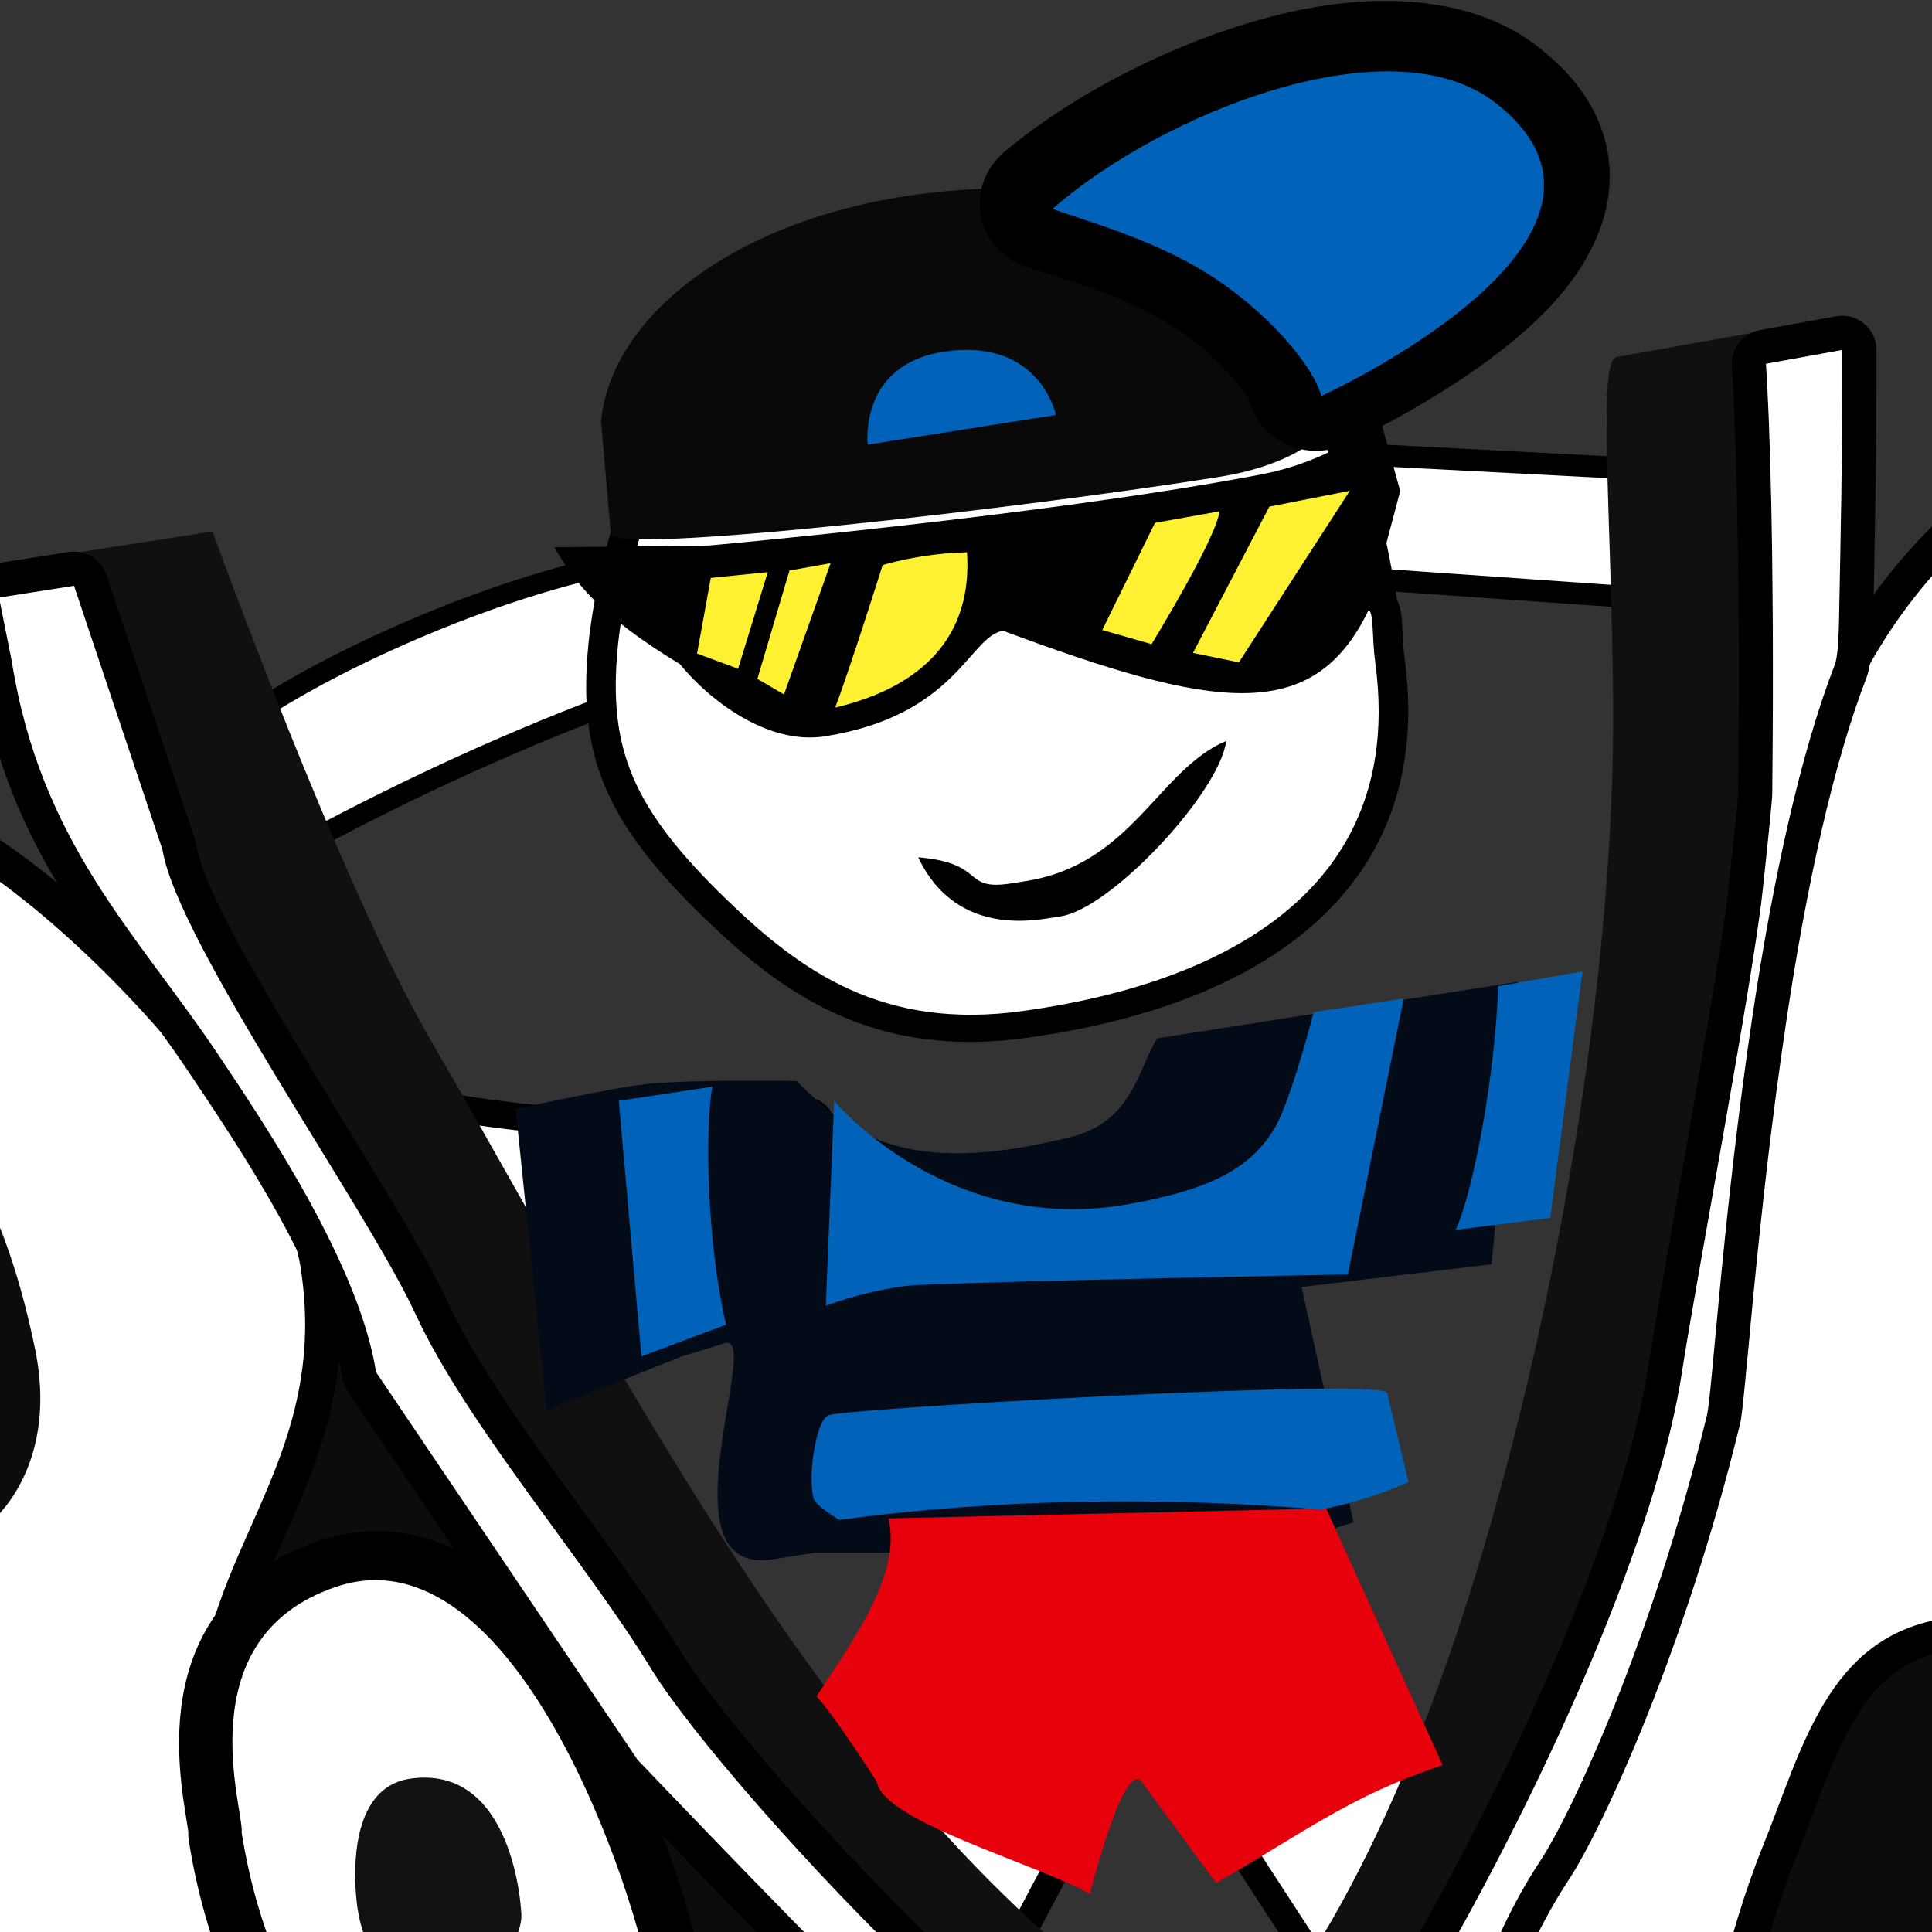
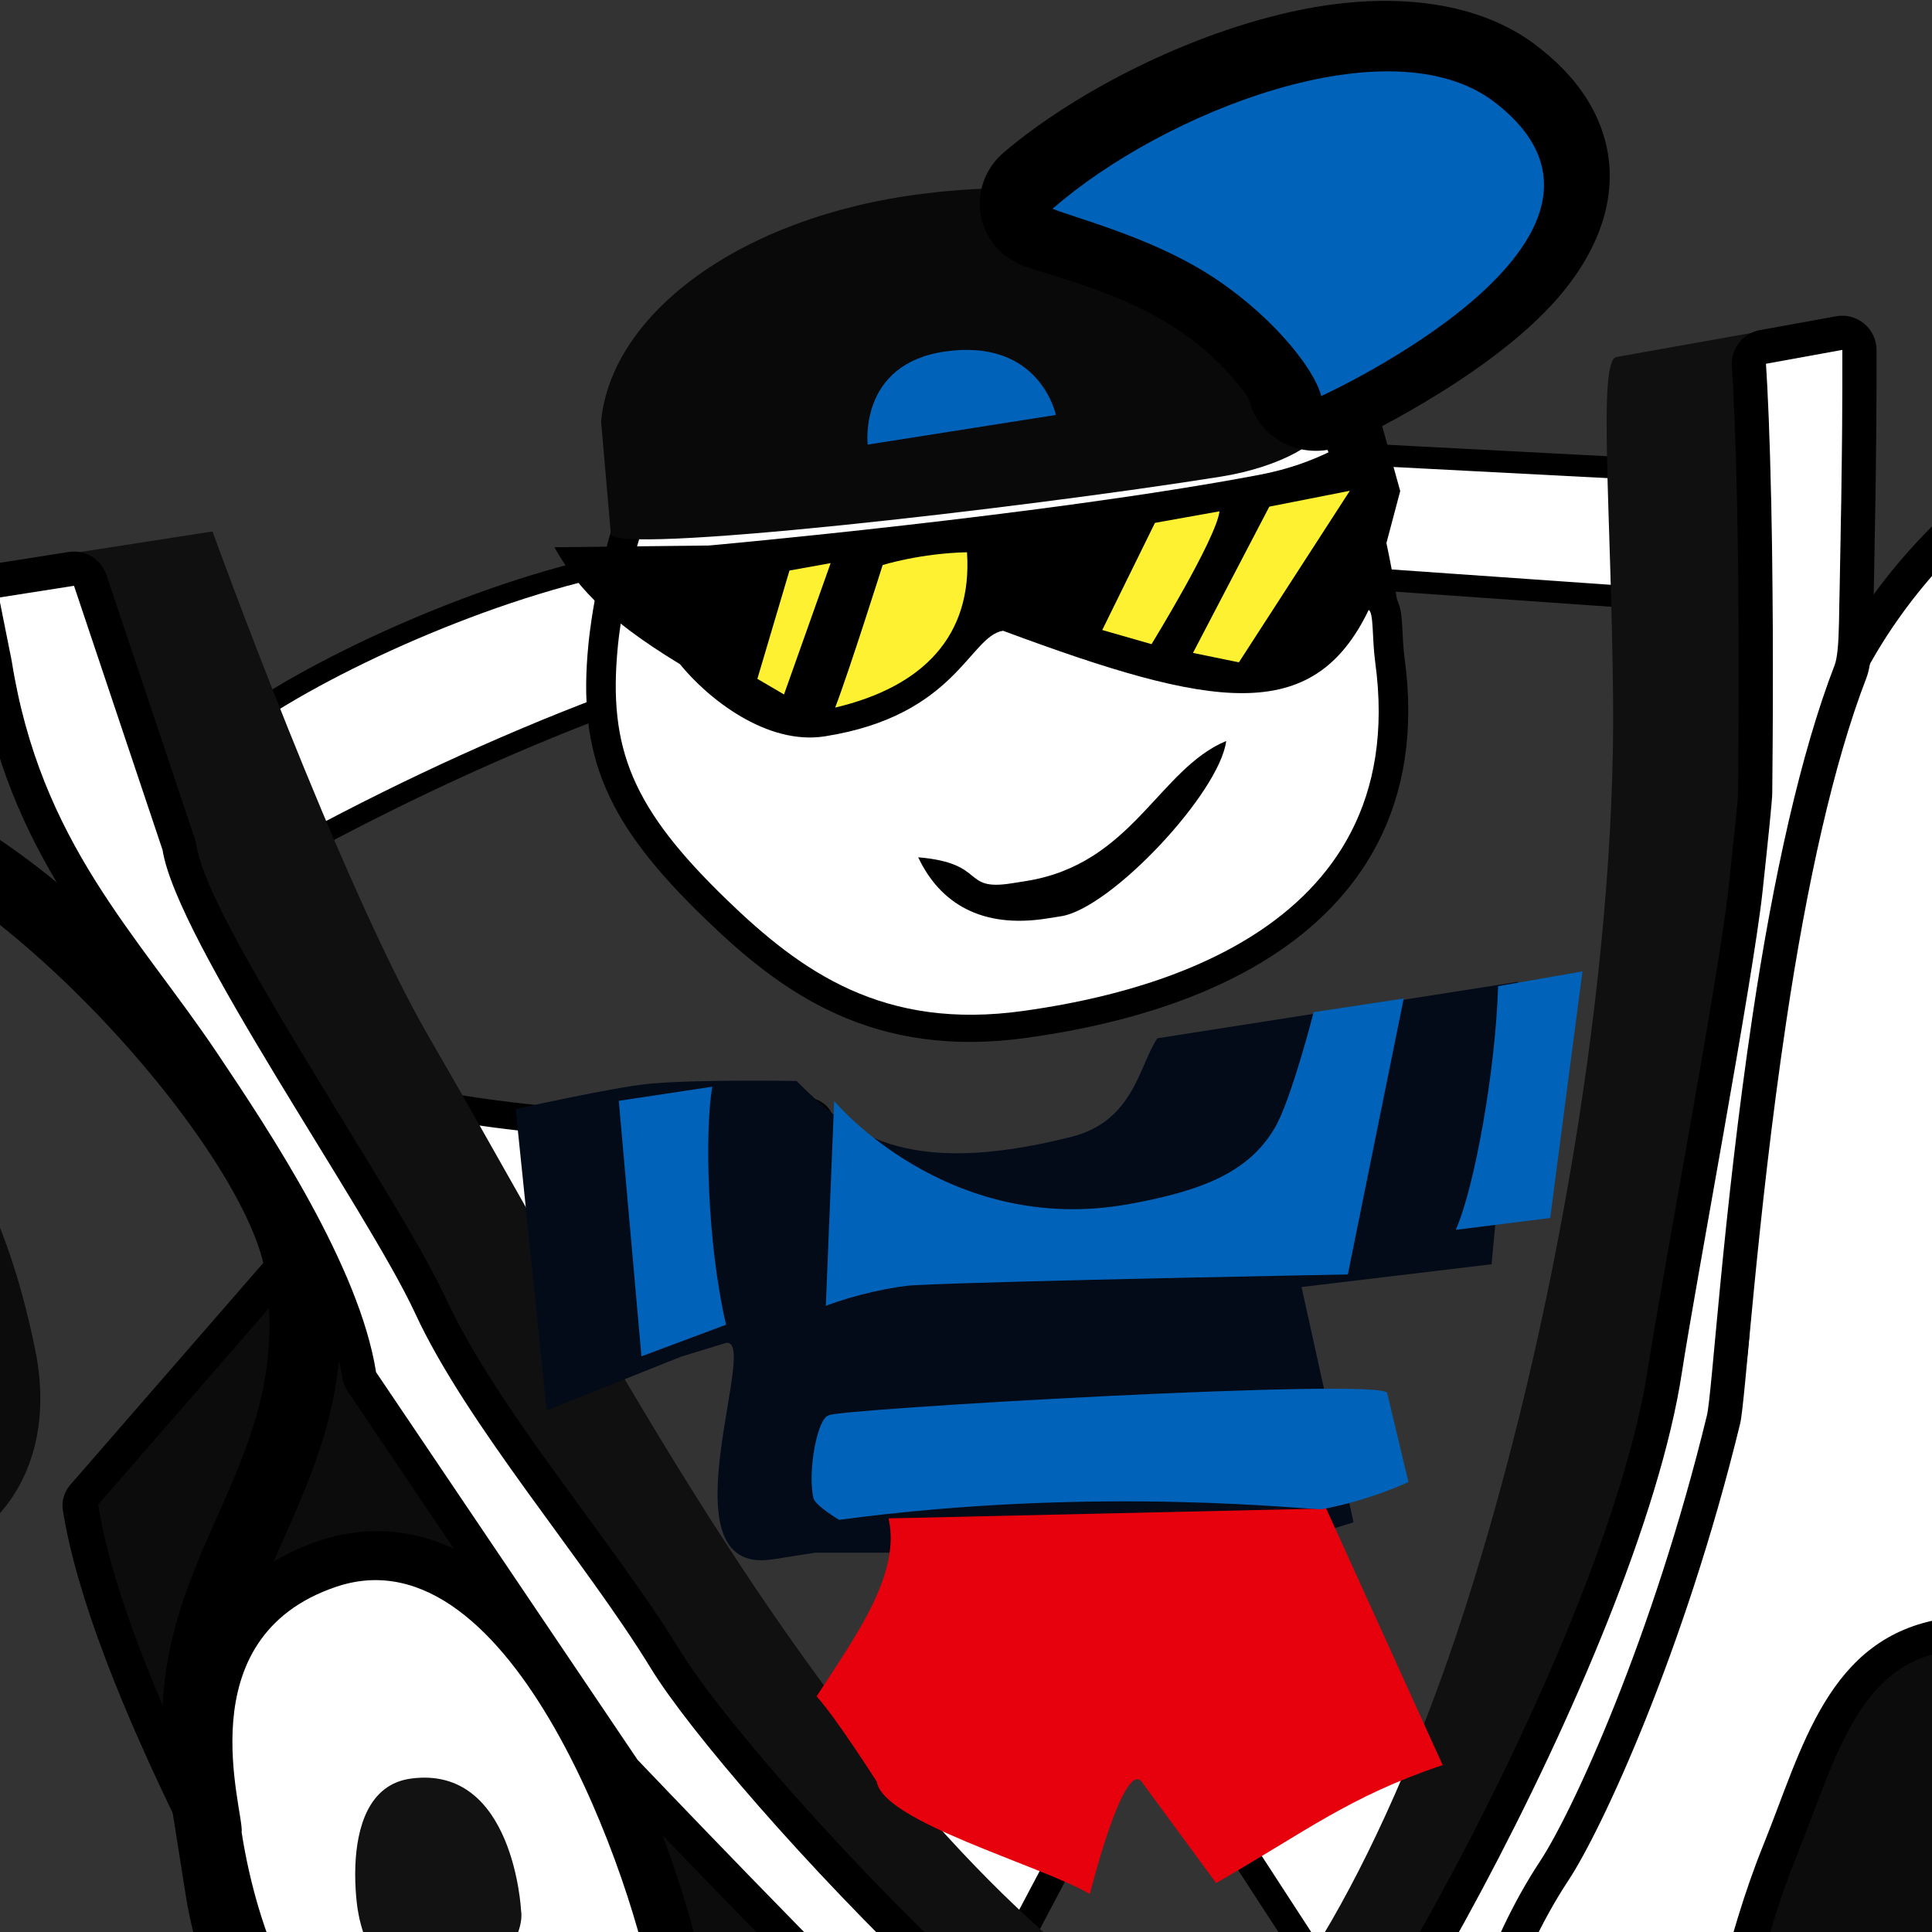
<svg xmlns="http://www.w3.org/2000/svg" xmlns:ns1="http://www.serif.com/" width="100%" height="100%" viewBox="0 0 20 20" version="1.1" xml:space="preserve" style="fill-rule:evenodd;clip-rule:evenodd;stroke-linejoin:round;stroke-miterlimit:1.414;">
  <rect x="0" y="0" width="20" height="20" fill="#333333" stroke="none" />
  <g transform="matrix(1.384,0.392,-0.392,1.384,1.362,-7.497)">
    <g id="_124972552" transform="matrix(0.362,-0.167,0.153,0.331,-64.711,19.308)">
      <path d="M160.776,69.607C160.776,76.136 168.339,93.15 168.339,93.15C168.339,93.15 169.323,93.548 170.597,93.641C172.014,93.743 176.605,92.789 176.648,90.848L176.43,89.665L176.43,88.607C176.43,88.607 174.662,84.787 173.155,82.749C172.197,81.453 166.146,66.684 164.931,65.793L160.776,69.607Z" style="fill:none;stroke:black;stroke-width:1.29px;" />
      <path d="M160.776,69.607C160.776,76.136 168.339,93.15 168.339,93.15C168.339,93.15 169.323,93.548 170.597,93.641C172.014,93.743 176.605,92.789 176.648,90.848L176.43,89.665L176.43,88.607C176.43,88.607 174.662,84.787 173.155,82.749C172.197,81.453 166.146,66.684 164.931,65.793L160.776,69.607Z" style="fill:rgb(12,12,12);" />
    </g>
    <g id="_124983568" transform="matrix(0.362,-0.167,0.153,0.331,-64.711,19.308)">
      <path d="M185.258,52.779L185.472,55.317L191.257,56.772L191.182,54.148L185.258,52.779Z" style="fill:white;stroke:black;stroke-width:0.43px;" />
    </g>
    <g id="_124974016" transform="matrix(0.362,-0.167,0.153,0.331,-64.711,19.308)">
      <path d="M165.643,54.733L166.008,57.484C168.017,56.697 170.044,56.057 172.092,55.59L173.2,52.842C170.634,52.842 167.325,53.843 165.643,54.733Z" style="fill:white;stroke:black;stroke-width:0.4px;" />
    </g>
    <g id="_124972096" transform="matrix(0.362,-0.167,0.153,0.331,-64.688,19.329)">
      <path d="M181.583,89.501L182.761,91.977C183.579,92.364 187.048,93.052 189.207,92.571C189.207,92.571 198.223,84.086 198.223,78.23C199.616,73.971 190.496,73.777 188.199,79.599C186.73,83.323 185.149,87.023 181.583,89.501Z" style="fill:none;stroke:black;stroke-width:1.29px;" />
      <path d="M181.583,89.501L182.761,91.977C183.579,92.364 187.048,93.052 189.207,92.571C189.207,92.571 198.223,84.086 198.223,78.23C199.616,73.971 190.496,73.777 188.199,79.599C186.73,83.323 185.149,87.023 181.583,89.501Z" style="fill:rgb(12,12,12);" />
    </g>
    <g id="_124970728" transform="matrix(0.362,-0.167,0.153,0.331,-64.711,19.308)">
      <path d="M181.296,81.904C182.249,81.649 184.109,79.497 183.255,78.737L180.503,79.961L181.296,81.904Z" style="fill:none;stroke:black;stroke-width:1px;" />
      <path d="M181.296,81.904C182.249,81.649 184.109,79.497 183.255,78.737L180.503,79.961L181.296,81.904Z" style="fill:white;" />
    </g>
    <g id="_1249707281" ns1:id="_124970728" transform="matrix(0.362,-0.167,0.153,0.331,-64.711,19.308)">
      <path d="M181.296,81.904C182.249,81.649 184.109,79.497 183.255,78.737L180.503,79.961L181.296,81.904Z" style="fill:none;stroke:black;stroke-width:1px;" />
      <path d="M181.296,81.904C182.249,81.649 184.109,79.497 183.255,78.737L180.503,79.961L181.296,81.904Z" style="fill:white;" />
    </g>
    <g id="_1249707282" ns1:id="_124970728" transform="matrix(0.362,-0.167,0.153,0.331,-64.711,19.308)">
      <path d="M181.296,81.904C182.249,81.649 184.109,79.497 183.255,78.737L180.503,79.961L181.296,81.904Z" style="fill:none;stroke:black;stroke-width:1px;" />
      <path d="M181.296,81.904C182.249,81.649 184.109,79.497 183.255,78.737L180.503,79.961L181.296,81.904Z" style="fill:white;" />
    </g>
    <g id="_1249707283" ns1:id="_124970728" transform="matrix(-0.322,-0.235,0.215,-0.295,52.227,82.576)">
      <path d="M181.296,81.904C182.249,81.649 184.109,79.497 183.255,78.737L180.503,79.961L181.296,81.904Z" style="fill:none;stroke:black;stroke-width:1px;" />
      <path d="M181.296,81.904C182.249,81.649 184.109,79.497 183.255,78.737L180.503,79.961L181.296,81.904Z" style="fill:white;" />
    </g>
    <g id="_124981864" transform="matrix(0.362,-0.167,0.153,0.331,-64.711,19.308)">
      <path d="M167.503,62.972L168.723,65.681L174.072,67.085L174.441,64.368C171.348,64.569 167.503,62.972 167.503,62.972Z" style="fill:none;stroke:black;stroke-width:1.07px;" />
      <path d="M167.503,62.972L168.723,65.681L174.072,67.085L174.441,64.368C171.348,64.569 167.503,62.972 167.503,62.972Z" style="fill:white;" />
    </g>
    <g id="_115493952" transform="matrix(0.362,-0.167,0.153,0.331,-64.711,19.308)">
      <path d="M182.841,92.05C183.739,92.121 185.021,91.826 185.478,91.276C186.545,89.994 187.666,84.697 189.506,81.356C190.474,79.597 191.238,77.496 193.362,77.496L193.891,77.496C194.703,77.496 195.478,77.741 195.478,78.554L195.478,79.612C195.478,85.468 187.87,88.903 187.542,92.84C193.972,92.84 197.342,84.487 200.133,80.299C202.011,77.481 203.766,75.508 205.536,73.003C206.787,71.233 208.706,66.705 208.706,63.739L208.706,62.152C208.706,59.011 206.372,54.744 203.415,54.744L201.828,54.744C198.03,54.744 194.84,57.701 193.755,60.429C192.784,62.871 191.233,68.577 190.737,71.167C189.579,77.212 181.722,86.356 181.722,89.665C181.722,90.724 182.312,92.009 182.841,92.05Z" style="fill:none;stroke:black;stroke-width:1.29px;" />
      <path d="M182.841,92.05C183.739,92.121 185.021,91.826 185.478,91.276C186.545,89.994 187.666,84.697 189.506,81.356C190.474,79.597 191.238,77.496 193.362,77.496L193.891,77.496C194.703,77.496 195.478,77.741 195.478,78.554L195.478,79.612C195.478,85.468 187.87,88.903 187.542,92.84C193.972,92.84 197.342,84.487 200.133,80.299C202.011,77.481 203.766,75.508 205.536,73.003C206.787,71.233 208.706,66.705 208.706,63.739L208.706,62.152C208.706,59.011 206.372,54.744 203.415,54.744L201.828,54.744C198.03,54.744 194.84,57.701 193.755,60.429C192.784,62.871 191.233,68.577 190.737,71.167C189.579,77.212 181.722,86.356 181.722,89.665C181.722,90.724 182.312,92.009 182.841,92.05Z" style="fill:white;" />
    </g>
    <g id="_71666512" transform="matrix(0.362,-0.167,0.153,0.331,-64.711,19.308)">
      <path d="M170.875,93.633C172.984,89.239 161.88,85.373 161.88,77.496L161.88,75.115C161.88,71.094 165.055,69.881 165.055,65.591C165.055,62.597 160.449,55.274 157.912,55.274L156.854,55.274C152.009,55.274 148.653,60.976 148.653,65.856C148.653,71.847 155.082,77.869 157.957,81.684C160.785,85.438 164.906,93.633 170.875,93.633Z" style="fill:none;stroke:black;stroke-width:1.29px;" />
-       <path d="M170.875,93.633C172.984,89.239 161.88,85.373 161.88,77.496L161.88,75.115C161.88,71.094 165.055,69.881 165.055,65.591C165.055,62.597 160.449,55.274 157.912,55.274L156.854,55.274C152.009,55.274 148.653,60.976 148.653,65.856C148.653,71.847 155.082,77.869 157.957,81.684C160.785,85.438 164.906,93.633 170.875,93.633Z" style="fill:white;" />
    </g>
    <g id="_119826944" transform="matrix(0.362,-0.167,0.153,0.331,-64.711,19.308)">
      <path d="M168.001,61.529C166.839,58.247 165.561,50.986 165.561,50.986L163.026,50.981C163.026,50.981 163.63,53.56 163.72,55.045C163.806,56.492 166.4,64.663 166.967,66.853C167.575,69.195 169.295,72.188 170.168,74.499C171.159,77.12 177.075,86.755 179.605,86.755C181.899,86.755 189.404,73.934 189.658,70.882L191.966,62.202L193.671,51.84L191.088,51.896C190.742,51.896 190.563,54.846 190.061,58.549C189.342,63.861 187.261,70.616 184.857,75.823C182.5,80.928 179.898,83.952 179.192,83.593C178.588,83.36 176.456,81.548 174.1,77.135C171.469,72.207 169.672,66.244 168.001,61.529Z" style="fill:rgb(16,16,16);" />
    </g>
    <g id="_124971808" transform="matrix(0.362,-0.167,0.153,0.331,-64.711,19.308)">
      <path d="M171.933,92.046C171.96,92.71 172.005,92.683 174.049,92.575L174.049,90.988C174.049,89.18 169.287,87.464 169.287,80.935C169.287,78.71 168.115,71.321 164.79,71.94C161.942,72.47 162.52,76.054 162.409,76.438C162.409,85.109 170.656,86.564 171.933,92.046Z" style="fill:none;stroke:black;stroke-width:1.93px;" />
      <path d="M171.933,92.046C171.96,92.71 172.005,92.683 174.049,92.575L174.049,90.988C174.049,89.18 169.287,87.464 169.287,80.935C169.287,78.71 168.115,71.321 164.79,71.94C161.942,72.47 162.52,76.054 162.409,76.438C162.409,85.109 170.656,86.564 171.933,92.046Z" style="fill:white;" />
    </g>
    <g id="_124972000" transform="matrix(0.362,-0.167,0.153,0.331,-64.711,19.308)">
      <path d="M179.557,86.078C179.355,86.062 179.128,85.948 178.876,85.786C178.333,85.437 177.722,84.852 177.081,84.132C174.466,81.196 171.418,76.038 170.739,74.241C169.874,71.951 168.164,68.989 167.562,66.669C167.562,66.669 167.562,66.669 167.562,66.669C167.218,65.342 166.128,62.7 165.308,60.404C164.803,58.987 164.388,57.72 164.388,57.041C164.388,57.003 164.386,56.966 164.38,56.929L163.547,51.509C163.497,51.184 163.24,50.946 162.938,50.945L161.569,50.945C161.401,50.944 161.24,51.019 161.124,51.152C161.007,51.284 160.945,51.463 160.952,51.647L160.999,52.908C161.003,56.66 162.484,58.793 163.616,61.463C164.299,63.075 165.487,65.853 165.487,67.879C165.487,67.977 165.507,68.075 165.545,68.164L169.114,76.524C169.128,76.558 169.146,76.591 169.165,76.622C169.165,76.622 172.341,81.643 173.305,82.947C173.305,82.947 173.305,82.947 173.305,82.947C174.805,84.975 175.222,86.626 176.462,88.477C176.477,88.5 176.494,88.522 176.512,88.543C176.841,88.921 177.303,89.707 177.822,90.277C178.296,90.798 178.83,91.134 179.341,91.134C179.889,91.134 180.461,90.749 180.969,90.08C181.836,88.938 182.595,86.924 183.093,86.166C184.113,84.612 184.692,82.931 185.934,81.443C186.664,80.569 188.65,77.341 190.282,73.068C190.436,72.663 191.139,69.185 192.24,65.366C192.992,62.753 193.817,60.463 194.64,58.914C194.729,58.746 194.829,58.38 194.912,57.872C195.116,56.611 195.459,54.558 195.743,52.556C195.771,52.358 195.717,52.157 195.597,52.007C195.476,51.857 195.301,51.772 195.118,51.777L193.718,51.813C193.405,51.821 193.146,52.085 193.118,52.427C193.038,53.389 192.768,55.944 192.025,60.762C192.002,60.912 191.835,61.586 191.586,62.592C191.177,64.246 189.272,70.067 188.799,71.69C187.705,75.441 184.016,81.077 181.497,84.125C180.868,84.887 180.315,85.484 179.896,85.838C179.772,85.943 179.608,86.046 179.557,86.078ZM169.673,76.238C169.673,76.238 172.827,81.227 173.785,82.522C175.292,84.56 175.714,86.218 176.96,88.078C177.503,88.703 178.415,90.459 179.341,90.459C180.665,90.459 181.888,86.844 182.591,85.773C183.625,84.196 184.219,82.496 185.478,80.988C186.191,80.135 188.119,76.979 189.712,72.808C189.865,72.406 190.559,68.954 191.651,65.163C192.419,62.495 193.266,60.157 194.106,58.574C194.176,58.443 194.239,58.152 194.304,57.754C194.508,56.496 194.85,54.449 195.133,52.452L193.733,52.488C193.652,53.456 193.381,56.026 192.634,60.874C192.61,61.029 192.439,61.728 192.182,62.768C191.772,64.428 189.862,70.267 189.387,71.895C187.795,77.357 180.825,86.755 179.605,86.755C177.075,86.755 171.159,77.12 170.169,74.498C169.296,72.188 167.575,69.195 166.968,66.853C166.4,64.663 163.771,58.858 163.771,57.041L162.938,51.621L161.569,51.62L161.616,52.893C161.616,56.534 163.079,58.591 164.176,61.179C164.889,62.86 166.105,65.766 166.105,67.879L169.673,76.238Z" />
      <path d="M169.673,76.238C169.673,76.238 172.827,81.227 173.785,82.522C175.292,84.56 175.714,86.218 176.96,88.078C177.503,88.703 178.415,90.459 179.341,90.459C180.665,90.459 181.888,86.844 182.591,85.772C183.625,84.196 184.219,82.496 185.478,80.988C186.191,80.135 188.119,76.979 189.712,72.808C189.865,72.406 190.559,68.954 191.651,65.163C192.419,62.495 193.266,60.157 194.106,58.574C194.176,58.443 194.239,58.152 194.304,57.754C194.508,56.496 194.85,54.449 195.133,52.452L193.733,52.488C193.652,53.456 193.381,56.026 192.634,60.874C192.61,61.029 192.439,61.728 192.182,62.768C191.772,64.428 189.862,70.267 189.387,71.895C187.795,77.357 180.825,86.755 179.605,86.755C177.075,86.755 171.159,77.12 170.169,74.498C169.296,72.188 167.575,69.195 166.968,66.853C166.4,64.663 163.771,58.858 163.771,57.041L162.938,51.621L161.569,51.62L161.616,52.893C161.616,56.534 163.079,58.591 164.176,61.179C164.889,62.86 166.105,65.766 166.105,67.879L169.673,76.238Z" style="fill:white;" />
    </g>
    <g id="_124972360" transform="matrix(0.362,-0.167,0.153,0.331,-64.711,19.308)">
      <path d="M179.076,60.3C181.022,60.3 181.756,58.528 183.044,58.184C182.781,59.17 180.523,61.094 179.605,61.094L179.341,61.094C178.147,61.094 177.48,60.464 177.224,59.506C178.44,59.831 177.892,60.3 178.812,60.3L179.076,60.3ZM185.954,56.067C185.944,52.883 185.552,49.936 182.135,49.302C178.949,48.71 177.94,48.882 176.72,48.984C173.638,49.243 172.462,54.48 172.462,54.48C171.995,56.448 172.27,57.682 173.69,59.744C174.813,61.374 176.109,62.779 178.673,62.824C180.618,62.858 185.814,62.627 185.923,57.112C185.932,56.634 186.039,56.134 185.954,56.067Z" style="fill:none;stroke:black;stroke-width:1.07px;" />
      <path d="M179.076,60.3C181.022,60.3 181.756,58.528 183.044,58.184C182.781,59.17 180.523,61.094 179.605,61.094L179.341,61.094C178.147,61.094 177.48,60.464 177.224,59.506C178.44,59.831 177.892,60.3 178.812,60.3L179.076,60.3ZM185.954,56.067C185.944,52.883 185.552,49.936 182.135,49.302C178.949,48.71 177.94,48.882 176.72,48.984C173.638,49.243 172.462,54.48 172.462,54.48C171.995,56.448 172.27,57.682 173.69,59.744C174.813,61.374 176.109,62.779 178.673,62.824C180.618,62.858 185.814,62.627 185.923,57.112C185.932,56.634 186.039,56.134 185.954,56.067Z" style="fill:white;" />
    </g>
    <g id="_124972456" transform="matrix(0.362,-0.167,0.153,0.331,-64.711,19.308)">
      <path d="M172.8,50.036L172.657,52.253C172.555,52.677 180.047,53.021 183.695,53.014C184.782,53.012 185.681,52.638 185.669,52.269C185.585,49.669 184.183,46.757 179.175,46.584C175.856,46.469 173.282,47.97 172.8,50.036Z" style="fill:rgb(9,9,10);" />
    </g>
    <g id="_124972696" transform="matrix(0.362,-0.167,0.153,0.331,-64.711,19.308)">
      <path d="M197.153,62.755C196.237,64.152 193.042,70.729 197.725,71.226C199.652,71.43 200.406,71.007 201.342,70.234C202.998,68.865 204.342,65.923 204.145,63.776C203.67,58.617 199.16,59.692 197.153,62.755Z" style="fill:rgb(10,10,10);" />
    </g>
    <g id="_124972792" transform="matrix(0.362,-0.167,0.153,0.331,-64.711,19.308)">
      <path d="M153.944,65.326C153.995,71.752 160.303,71.42 160.09,66.378C159.7,57.173 153.906,60.495 153.944,65.326Z" style="fill:rgb(12,12,12);" />
    </g>
    <g id="_124973104" transform="matrix(0.362,-0.167,0.153,0.331,-64.711,19.308)">
      <path d="M186.71,52.488C186.368,52.517 185.722,53.051 184.38,53.097C180.476,53.231 174.374,52.785 174.374,52.785L171.612,52.344C171.867,53.082 172.236,53.823 173.521,55.009C173.914,55.752 174.83,56.861 175.902,56.861C178.305,56.861 178.762,55.35 179.376,55.35C182.898,57.515 184.63,58.159 185.954,56.067L186.852,53.846L186.71,52.488Z" />
    </g>
    <g transform="matrix(0.362,-0.167,0.148,0.321,-64.509,19.747)">
      <path d="M180.781,46.115C180.409,46.371 180.186,46.822 180.195,47.303C180.204,47.784 180.442,48.225 180.824,48.465C181.237,48.726 182.347,49.236 183.195,50.039C183.656,50.475 184.037,50.999 184.277,51.457C184.369,51.633 184.454,51.778 184.464,51.893C184.503,52.295 184.701,52.658 185.006,52.885C185.311,53.112 185.692,53.181 186.048,53.073C186.048,53.073 188.757,52.226 190.262,50.789C191.112,49.978 191.601,48.981 191.547,47.913C191.511,47.207 191.245,46.423 190.549,45.618C189.682,44.615 188.274,44.14 186.67,44.18C184.64,44.23 182.294,45.073 180.781,46.115ZM184.187,47.418C185.017,47.13 185.905,46.944 186.727,46.923C187.536,46.903 188.288,46.996 188.725,47.503C188.906,47.712 189.033,47.881 189.042,48.065C189.056,48.334 188.827,48.517 188.613,48.722C187.992,49.314 187.099,49.765 186.408,50.054C186.039,49.356 185.502,48.594 184.836,47.964L184.187,47.418Z" />
    </g>
    <g id="_124973200" transform="matrix(0.362,-0.167,0.153,0.331,-64.711,19.308)">
      <path d="M181.449,47.276C181.898,47.559 183.095,48.13 184.016,49.002C184.976,49.91 185.653,51.127 185.712,51.751C185.712,51.751 192.374,49.727 189.637,46.56C188.007,44.674 183.698,45.728 181.449,47.276Z" style="fill:rgb(0,99,185);" />
    </g>
    <g transform="matrix(0.037,-0.017,0.016,0.034,-66.835,27.498)">
      <path d="M1818.73,528.684C1798.15,528.684 1824.21,484.393 1816.4,486.421L1808.66,487.622L1783.64,493.827L1786.91,435.89C1786.91,435.89 1804.41,434.658 1810.73,435.035C1819.03,435.531 1836.7,438.866 1836.7,438.866C1843.99,449.753 1852.2,460.676 1883.07,457.541C1894.39,456.392 1896.91,445.972 1900.85,441.432L1965.36,441.386L1952.62,494.057L1918.82,492.757L1921.11,538.821L1903.11,541.667L1826.43,528.684L1818.73,528.684Z" style="fill:rgb(3,10,24);" />
    </g>
    <g id="_124973632" transform="matrix(0.362,-0.167,0.153,0.331,-64.711,19.308)">
      <path d="M173.044,75.552C173.317,75.996 173.877,77.401 173.877,77.401C173.878,78.199 176.514,79.502 177.359,80.243C177.359,80.243 178.384,77.606 178.618,78.253L179.641,80.418C181.37,79.697 182.26,79.137 184.014,78.814L182.66,73.453L174.83,72.303C174.895,73.43 173.919,74.487 173.044,75.552Z" style="fill:rgb(231,1,13);" />
    </g>
    <g id="_124974112" transform="matrix(0.362,-0.167,0.153,0.331,-64.711,19.308)">
      <path d="M173.944,72.18C178.712,72.298 182.43,73.46 182.591,73.455C183.472,73.427 184.202,73.191 184.202,73.191L184.074,71.392C184.099,71.076 173.993,69.987 174.054,70.113C173.851,70.113 173.517,71.124 173.547,71.674C173.556,71.827 173.944,72.18 173.944,72.18Z" style="fill:rgb(0,99,185);" />
    </g>
    <g id="_124984528" transform="matrix(0.362,-0.167,0.153,0.331,-64.711,19.308)">
      <path d="M164.261,78.29C164.261,79.525 164.878,80.141 166.113,80.141C166.397,80.141 167.171,79.368 167.171,78.819C167.171,78.819 167.454,75.958 165.584,75.909C164.792,75.887 164.474,76.73 164.346,77.419C164.259,77.89 164.261,78.29 164.261,78.29Z" style="fill:rgb(18,18,18);" />
      <clipPath id="_clip1">
        <path d="M164.261,78.29C164.261,79.525 164.878,80.141 166.113,80.141C166.397,80.141 167.171,79.368 167.171,78.819C167.171,78.819 167.454,75.958 165.584,75.909C164.792,75.887 164.474,76.73 164.346,77.419C164.259,77.89 164.261,78.29 164.261,78.29Z" />
      </clipPath>
      <g clip-path="url(#_clip1)">
        <path id="_124982128" d="M179.076,60.3C178.137,60.318 178.44,59.831 177.224,59.507C177.48,60.464 178.147,61.094 179.341,61.094L179.605,61.094C180.523,61.094 182.781,59.17 183.044,58.184C181.756,58.528 180.746,60.269 179.076,60.3Z" />
      </g>
    </g>
    <g id="_124983880" transform="matrix(0.362,-0.167,0.153,0.331,-64.711,19.308)">
      <path d="M172.905,63.346L171.198,63.334L170.881,68.385L172.479,68.028C172.37,66.372 172.646,64.17 172.905,63.346Z" style="fill:rgb(0,99,185);" />
    </g>
    <g id="_1249838801" ns1:id="_124983880" transform="matrix(-0.388,0.085,-0.064,-0.361,83.98,19.123)">
      <path d="M172.494,63.301L170.811,63.645L170.678,68.518L172.173,68.13C172.064,66.474 172.235,64.124 172.494,63.301Z" style="fill:rgb(0,99,185);" />
    </g>
    <g id="_124982416" transform="matrix(0.362,-0.167,0.153,0.331,-64.711,19.308)">
      <path d="M180.927,51.305C180.927,51.305 180.865,49.755 179.131,49.728C177.546,49.703 177.488,51.305 177.488,51.305L180.927,51.305Z" style="fill:rgb(0,99,185);" />
    </g>
    <g id="_124981960" transform="matrix(0.362,-0.167,0.153,0.331,-64.711,19.308)">
-       <path d="M174.314,53.422L173.856,54.855L174.545,55.277L175.347,53.484L174.314,53.422Z" style="fill:rgb(254,241,50);" />
-     </g>
+       </g>
    <g id="_1249819601" ns1:id="_124981960" transform="matrix(0.362,-0.167,0.153,0.331,-64.711,19.308)">
      <path d="M175.738,53.52L174.86,55.533L175.291,55.919L176.493,53.502L175.738,53.52Z" style="fill:rgb(254,241,50);" />
    </g>
    <g id="_124981792" transform="matrix(0.362,-0.167,0.153,0.331,-64.711,19.308)">
      <path d="M176.166,56.332C177.798,56.196 178.819,55.353 178.955,53.709C178.119,53.585 177.415,53.699 177.415,53.699C177.415,53.699 176.512,55.679 176.166,56.332Z" style="fill:rgb(254,241,50);" />
    </g>
    <g id="_124981216" transform="matrix(0.362,-0.167,0.153,0.331,-64.711,19.308)">
      <path d="M182.7,56.365L183.492,56.69L185.954,53.686L184.474,53.748L182.7,56.365Z" style="fill:rgb(254,241,50);" />
    </g>
    <g id="_124971160" transform="matrix(0.362,-0.167,0.153,0.331,-64.711,19.308)">
      <path d="M181.147,55.64L181.986,56.067C181.986,56.067 183.431,54.219 183.573,53.686C182.807,53.703 182.389,53.713 182.389,53.713L181.147,55.64Z" style="fill:rgb(254,241,50);" />
    </g>
    <g id="_124973368" transform="matrix(0.362,-0.167,0.153,0.331,-64.711,19.308)">
      <path d="M183.838,63.739C183.838,63.739 183.19,65.381 182.82,65.874C182.233,66.657 181.357,66.88 180.008,66.914C176.669,66.997 175.038,63.999 175.038,63.999L174.311,67.967C174.834,67.842 175.578,67.793 175.955,67.837C177.616,68.032 183.707,68.958 183.707,68.958L185.482,63.75L183.838,63.739Z" style="fill:rgb(0,99,185);" />
    </g>
  </g>
</svg>